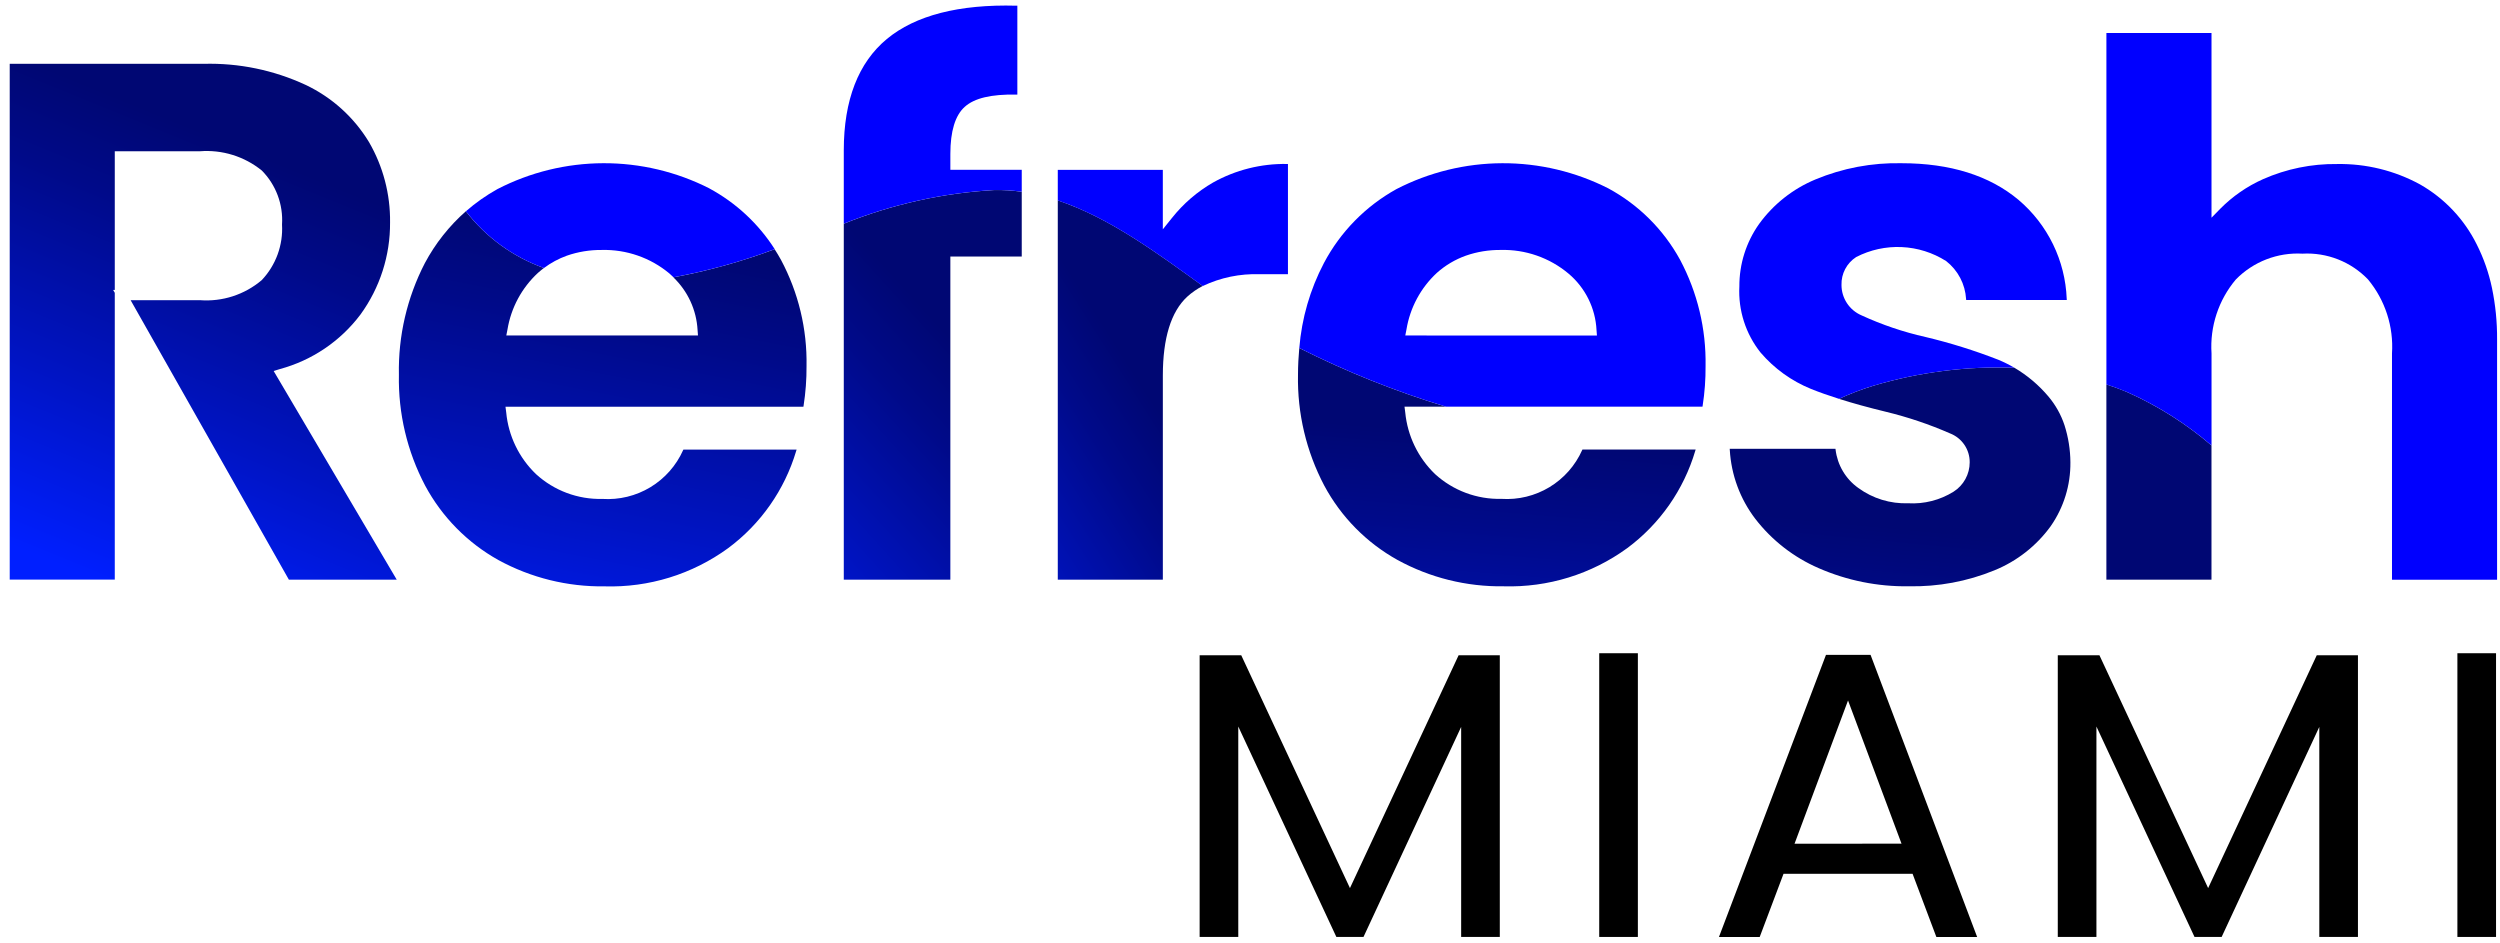
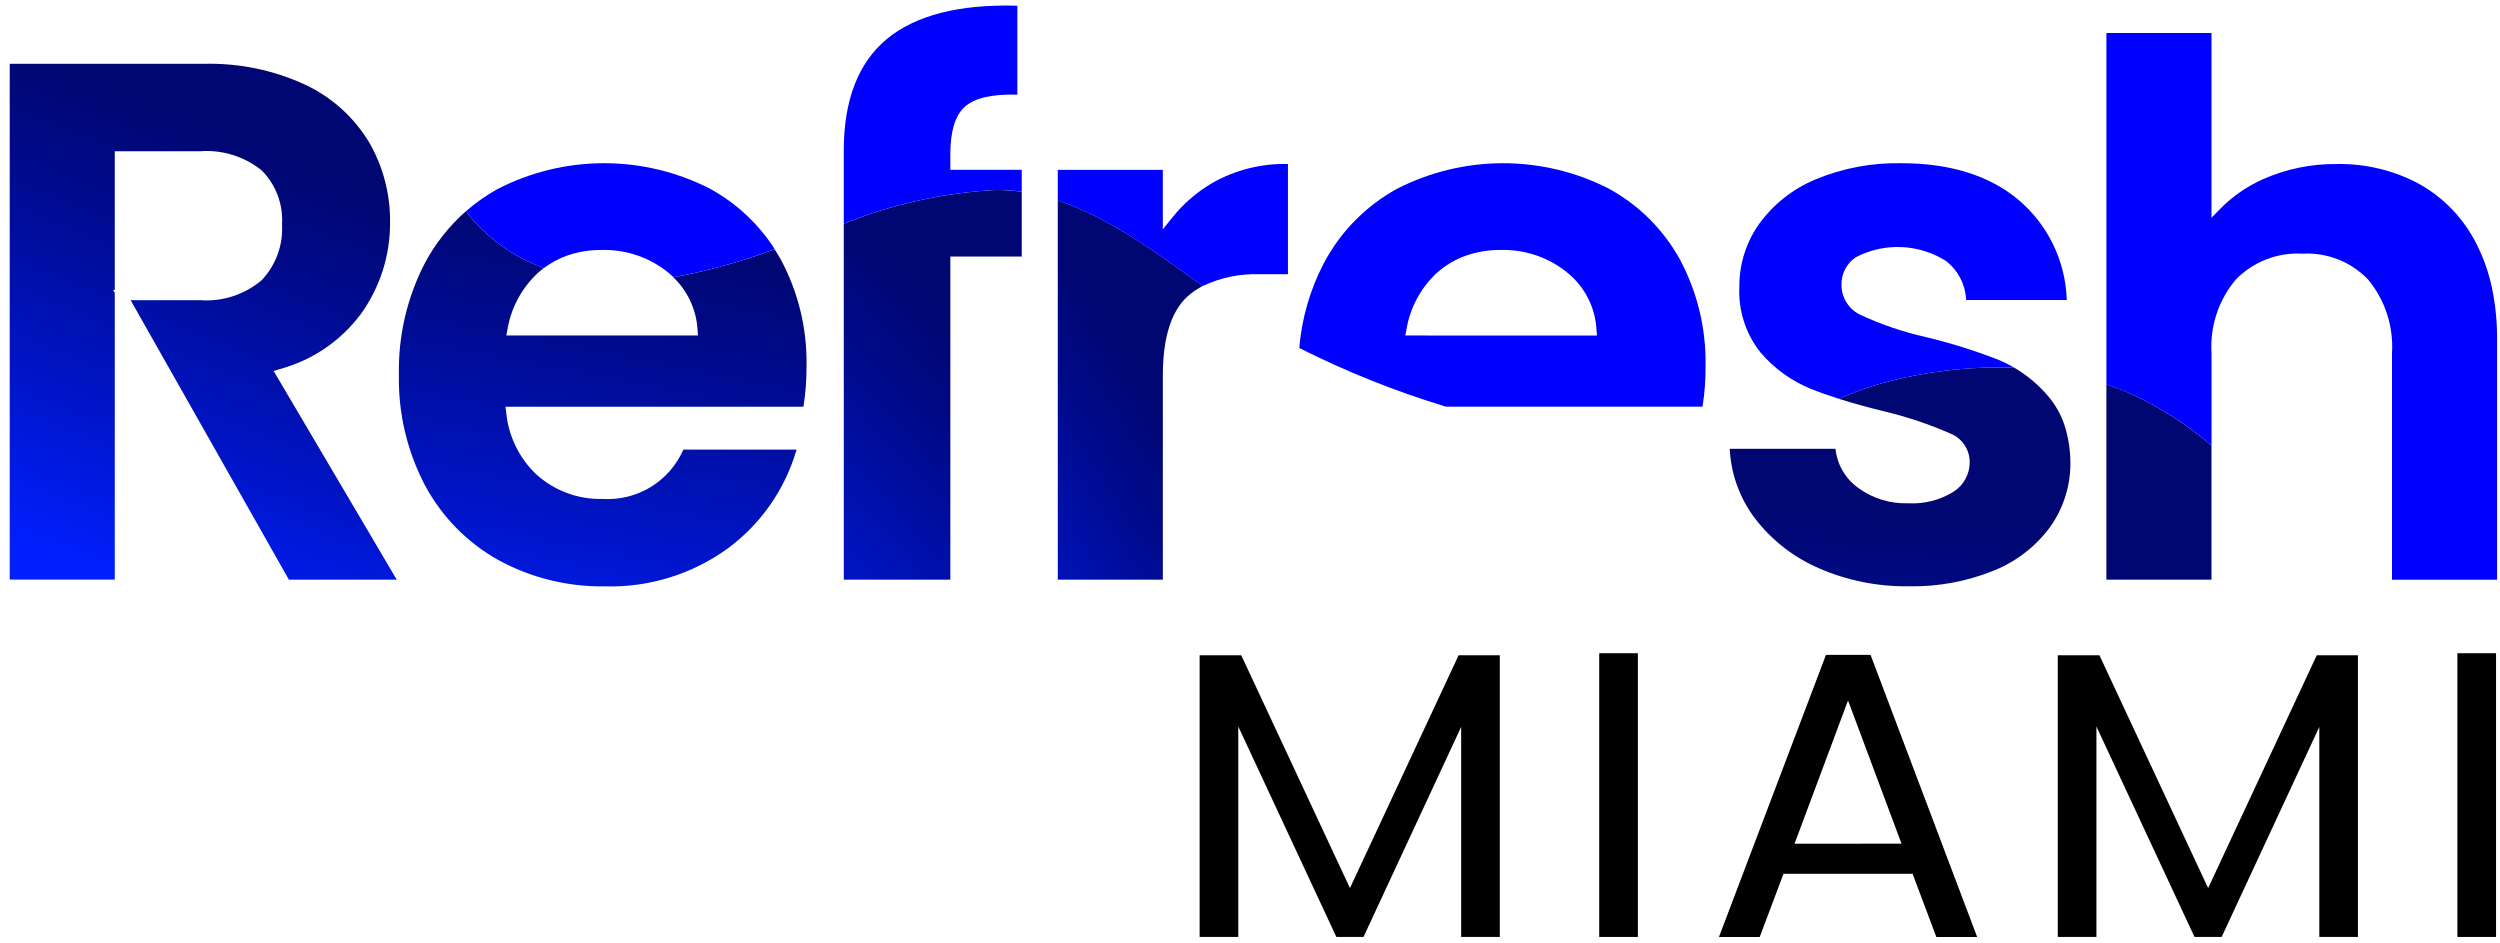
<svg xmlns="http://www.w3.org/2000/svg" width="212" height="80" viewBox="0 0 212 80" fill="none">
  <path d="M161.25 71.547H152.177V71.549H161.25V71.547Z" fill="black" />
  <path d="M187.25 75.311L178.032 55.567H174.5V79.454H177.777V61.608L186.095 79.454H188.395L196.677 61.642V79.454H199.954V55.567H196.461L187.25 75.311Z" fill="black" />
  <path d="M211.664 55.394H208.387V79.453H211.664V55.394Z" fill="black" />
  <path d="M114.476 75.311L105.258 55.567H101.729V79.454H105.006V61.608L113.324 79.454H115.624L123.906 61.642V79.454H127.183V55.567H123.69L114.476 75.311Z" fill="black" />
  <path d="M138.891 55.394H135.614V79.453H138.891V55.394Z" fill="black" />
  <path d="M158.623 55.531H154.843L145.768 79.455H149.223L151.242 74.101H162.188L164.203 79.455H167.662L158.623 55.531ZM152.177 71.547L156.713 59.399L158.624 64.515L161.25 71.545L152.177 71.547Z" fill="black" />
  <path d="M59.154 27.984L59.189 28.45H42.935L43.035 27.935C43.34 26.091 44.251 24.402 45.624 23.135C45.787 22.989 45.956 22.856 46.124 22.726C43.503 21.788 41.206 20.118 39.506 17.914C38.092 19.16 36.913 20.651 36.027 22.314C34.517 25.238 33.761 28.493 33.827 31.783C33.763 35.054 34.529 38.288 36.054 41.183C37.48 43.836 39.636 46.027 42.267 47.494C45.025 49 48.125 49.767 51.267 49.723C55.022 49.836 58.707 48.698 61.743 46.486C64.51 44.434 66.537 41.539 67.518 38.236L67.552 38.126H57.952L57.928 38.174C57.346 39.48 56.377 40.577 55.153 41.316C53.928 42.056 52.507 42.401 51.08 42.309C49.005 42.361 46.99 41.608 45.457 40.209C44.013 38.825 43.115 36.968 42.927 34.977L42.865 34.491H68.128L68.142 34.418C68.317 33.3 68.401 32.17 68.394 31.039C68.451 27.904 67.706 24.806 66.229 22.039C66.058 21.728 65.877 21.426 65.688 21.133C62.901 22.178 60.028 22.976 57.101 23.518C58.327 24.692 59.061 26.289 59.154 27.984Z" fill="url(#paint0_linear_2_378)" />
  <path d="M23.729 31.298C26.46 30.561 28.866 28.933 30.567 26.673C32.218 24.403 33.098 21.664 33.077 18.857C33.106 16.465 32.487 14.109 31.285 12.04C30.007 9.934 28.14 8.251 25.914 7.197C23.206 5.941 20.244 5.33 17.261 5.413H0.824V49.153H9.733V24.832L9.595 24.587H9.733V12.827H16.95C18.843 12.68 20.72 13.262 22.197 14.456C22.792 15.055 23.253 15.774 23.549 16.565C23.845 17.356 23.97 18.2 23.916 19.043C23.965 19.904 23.838 20.765 23.543 21.576C23.247 22.386 22.789 23.127 22.197 23.754C20.74 24.99 18.855 25.601 16.95 25.455H11.076L24.496 49.155H33.643L23.205 31.46L23.729 31.298Z" fill="url(#paint1_linear_2_378)" />
  <path d="M71.553 18.97V49.156H80.59V21.755H86.644V16.263C85.874 16.152 85.096 16.104 84.318 16.117C79.936 16.366 75.624 17.329 71.553 18.97Z" fill="url(#paint2_linear_2_378)" />
  <path d="M89.7 49.154H98.609V31.842C98.609 28.677 99.303 26.43 100.673 25.163C101.071 24.801 101.516 24.493 101.995 24.249C98.077 21.417 94.025 18.434 89.7 16.994V49.154Z" fill="url(#paint3_linear_2_378)" />
-   <path d="M110.07 31.778C110.006 35.05 110.772 38.283 112.297 41.178C113.72 43.833 115.877 46.023 118.51 47.485C121.267 48.995 124.367 49.764 127.51 49.718C131.266 49.83 134.952 48.692 137.99 46.481C140.756 44.429 142.78 41.534 143.758 38.231L143.792 38.121H134.192L134.168 38.169C133.586 39.475 132.617 40.572 131.393 41.312C130.169 42.051 128.747 42.397 127.32 42.304C125.244 42.355 123.228 41.603 121.694 40.204C120.253 38.818 119.356 36.962 119.164 34.972L119.102 34.486H122.615C118.334 33.189 114.173 31.525 110.179 29.512C110.112 30.249 110.07 30.999 110.07 31.778Z" fill="url(#paint4_linear_2_378)" />
  <path d="M158.862 32.71C157.865 33.015 156.89 33.386 155.943 33.822C157.117 34.194 158.439 34.558 159.91 34.915C161.778 35.367 163.602 35.981 165.363 36.752C165.857 36.943 166.282 37.28 166.58 37.719C166.878 38.157 167.035 38.676 167.03 39.206C167.03 39.702 166.905 40.19 166.666 40.625C166.427 41.06 166.083 41.428 165.664 41.694C164.512 42.412 163.166 42.755 161.811 42.677C160.299 42.73 158.813 42.274 157.59 41.383C157.058 41.006 156.611 40.522 156.279 39.962C155.946 39.402 155.734 38.778 155.657 38.131L155.647 38.059H146.679L146.686 38.15C146.807 40.275 147.562 42.313 148.854 44.004C150.263 45.827 152.111 47.264 154.225 48.18C156.635 49.233 159.244 49.757 161.874 49.716C164.356 49.766 166.821 49.307 169.119 48.367C171.032 47.591 172.688 46.293 173.899 44.621C175.007 43.032 175.591 41.136 175.57 39.199C175.563 38.133 175.394 37.075 175.07 36.059C174.776 35.169 174.314 34.344 173.71 33.627C172.891 32.655 171.914 31.829 170.819 31.184C166.777 31.038 162.738 31.553 158.862 32.71Z" fill="url(#paint5_linear_2_378)" />
  <path d="M178.621 32.594V49.155H187.534V37.773C185.395 35.94 183.004 34.424 180.434 33.273C179.839 33.017 179.232 32.799 178.621 32.594Z" fill="url(#paint6_linear_2_378)" />
  <path d="M60.148 15.972C57.362 14.559 54.281 13.829 51.157 13.84C48.034 13.851 44.958 14.603 42.182 16.035C41.228 16.566 40.332 17.196 39.51 17.915C41.21 20.119 43.507 21.789 46.128 22.727C46.719 22.284 47.372 21.932 48.067 21.682C49.018 21.351 50.019 21.187 51.026 21.197C53.121 21.143 55.164 21.854 56.773 23.197C56.892 23.297 56.999 23.407 57.109 23.512C60.036 22.971 62.909 22.173 65.696 21.127C64.314 18.966 62.405 17.193 60.148 15.975V15.972Z" fill="#0000FF" />
  <path d="M80.59 14.4V13.052C80.59 11.129 81 9.783 81.811 9.059C82.633 8.317 84.062 7.983 86.185 8.021H86.271V0.483H86.185C81.321 0.35 77.621 1.305 75.205 3.307C72.789 5.309 71.553 8.487 71.553 12.74V18.967C75.624 17.326 79.936 16.363 84.318 16.114C85.096 16.101 85.874 16.149 86.644 16.259V14.401L80.59 14.4Z" fill="#0000FF" />
  <path d="M109.218 23.252V13.905H109.132C106.945 13.867 104.787 14.408 102.877 15.473C101.53 16.248 100.342 17.272 99.377 18.489L98.607 19.448V14.402H89.7V16.999C94.025 18.438 98.077 21.422 101.995 24.254C103.501 23.538 105.157 23.195 106.824 23.254L109.218 23.252Z" fill="#0000FF" />
  <path d="M144.384 34.411C144.558 33.294 144.641 32.163 144.632 31.032C144.687 27.898 143.944 24.8 142.472 22.032C141.069 19.468 138.954 17.363 136.383 15.973C133.597 14.56 130.516 13.83 127.392 13.841C124.269 13.852 121.193 14.604 118.417 16.036C115.801 17.486 113.663 19.666 112.266 22.311C111.094 24.546 110.385 26.995 110.181 29.511C114.175 31.524 118.336 33.189 122.617 34.486H144.37L144.384 34.411ZM119.169 28.45L119.269 27.935C119.571 26.092 120.48 24.403 121.851 23.135C122.567 22.497 123.399 22.004 124.302 21.681C125.251 21.35 126.251 21.187 127.256 21.196C129.352 21.14 131.396 21.851 133.004 23.196C133.709 23.788 134.284 24.518 134.694 25.343C135.104 26.167 135.339 27.068 135.385 27.987L135.42 28.453L119.169 28.45Z" fill="#0000FF" />
  <path d="M163.272 28.575C161.408 28.155 159.594 27.541 157.859 26.743C157.354 26.527 156.923 26.167 156.621 25.708C156.319 25.25 156.158 24.713 156.159 24.163C156.145 23.696 156.252 23.232 156.469 22.818C156.687 22.404 157.008 22.053 157.401 21.799C158.592 21.183 159.924 20.892 161.264 20.952C162.604 21.012 163.904 21.421 165.036 22.141C165.529 22.526 165.935 23.013 166.226 23.567C166.517 24.121 166.687 24.731 166.724 25.356L166.731 25.439H175.264L175.257 25.338C175.195 23.733 174.8 22.158 174.096 20.713C173.392 19.269 172.396 17.986 171.17 16.948C168.709 14.887 165.37 13.841 161.253 13.841C158.748 13.786 156.259 14.255 153.946 15.218C152.036 16.013 150.383 17.32 149.169 18.995C148.073 20.541 147.489 22.391 147.498 24.287C147.393 26.314 148.033 28.31 149.298 29.899C150.457 31.252 151.923 32.309 153.574 32.981C154.274 33.263 155.074 33.544 155.945 33.821C156.892 33.385 157.867 33.013 158.864 32.708C162.739 31.553 166.776 31.038 170.817 31.184C170.382 30.928 169.929 30.702 169.462 30.509C167.446 29.722 165.378 29.076 163.272 28.575Z" fill="#0000FF" />
  <path d="M189.6 23.699C190.331 22.953 191.214 22.371 192.188 21.993C193.163 21.616 194.207 21.451 195.25 21.51C196.279 21.453 197.308 21.619 198.267 21.996C199.226 22.373 200.092 22.954 200.807 23.696C202.262 25.453 202.989 27.698 202.841 29.974V49.16H211.753V28.788C211.763 27.319 211.617 25.853 211.318 24.414C211.05 23.134 210.616 21.894 210.027 20.727C208.965 18.589 207.29 16.816 205.215 15.636C203.06 14.462 200.637 13.868 198.184 13.91C196.023 13.882 193.882 14.32 191.905 15.194C190.551 15.798 189.321 16.649 188.278 17.703L187.536 18.463V2.799H178.623V32.599C179.234 32.799 179.841 33.022 180.438 33.273C183.008 34.424 185.399 35.94 187.538 37.773V29.972C187.389 27.693 188.128 25.445 189.6 23.699Z" fill="#0000FF" />
  <defs>
    <linearGradient id="paint0_linear_2_378" x1="44.99" y1="58.321" x2="52.477" y2="19.952" gradientUnits="userSpaceOnUse">
      <stop stop-color="#001FFF" />
      <stop offset="0.389" stop-color="#0014C3" />
      <stop offset="0.801" stop-color="#000A89" />
      <stop offset="1" stop-color="#000773" />
    </linearGradient>
    <linearGradient id="paint1_linear_2_378" x1="11.851" y1="50.686" x2="26.448" y2="14.964" gradientUnits="userSpaceOnUse">
      <stop stop-color="#001FFF" />
      <stop offset="0.389" stop-color="#0014C3" />
      <stop offset="0.801" stop-color="#000A89" />
      <stop offset="1" stop-color="#000773" />
    </linearGradient>
    <linearGradient id="paint2_linear_2_378" x1="69.214" y1="63.858" x2="92.983" y2="42.313" gradientUnits="userSpaceOnUse">
      <stop stop-color="#001FFF" />
      <stop offset="0.389" stop-color="#0014C3" />
      <stop offset="0.801" stop-color="#000A89" />
      <stop offset="1" stop-color="#000773" />
    </linearGradient>
    <linearGradient id="paint3_linear_2_378" x1="86.171" y1="67.775" x2="109.667" y2="52.846" gradientUnits="userSpaceOnUse">
      <stop stop-color="#001FFF" />
      <stop offset="0.389" stop-color="#0014C3" />
      <stop offset="0.801" stop-color="#000A89" />
      <stop offset="1" stop-color="#000773" />
    </linearGradient>
    <linearGradient id="paint4_linear_2_378" x1="117.52" y1="74.993" x2="120.708" y2="36.428" gradientUnits="userSpaceOnUse">
      <stop stop-color="#001FFF" />
      <stop offset="0.389" stop-color="#0014C3" />
      <stop offset="0.801" stop-color="#000A89" />
      <stop offset="1" stop-color="#000773" />
    </linearGradient>
    <linearGradient id="paint5_linear_2_378" x1="151.099" y1="82.718" x2="154.77" y2="44.129" gradientUnits="userSpaceOnUse">
      <stop stop-color="#001FFF" />
      <stop offset="0.389" stop-color="#0014C3" />
      <stop offset="0.801" stop-color="#000A89" />
      <stop offset="1" stop-color="#000773" />
    </linearGradient>
    <linearGradient id="paint6_linear_2_378" x1="172.319" y1="87.611" x2="194.275" y2="59.98" gradientUnits="userSpaceOnUse">
      <stop stop-color="#001FFF" />
      <stop offset="0.389" stop-color="#0014C3" />
      <stop offset="0.801" stop-color="#000A89" />
      <stop offset="1" stop-color="#000773" />
    </linearGradient>
  </defs>
</svg>